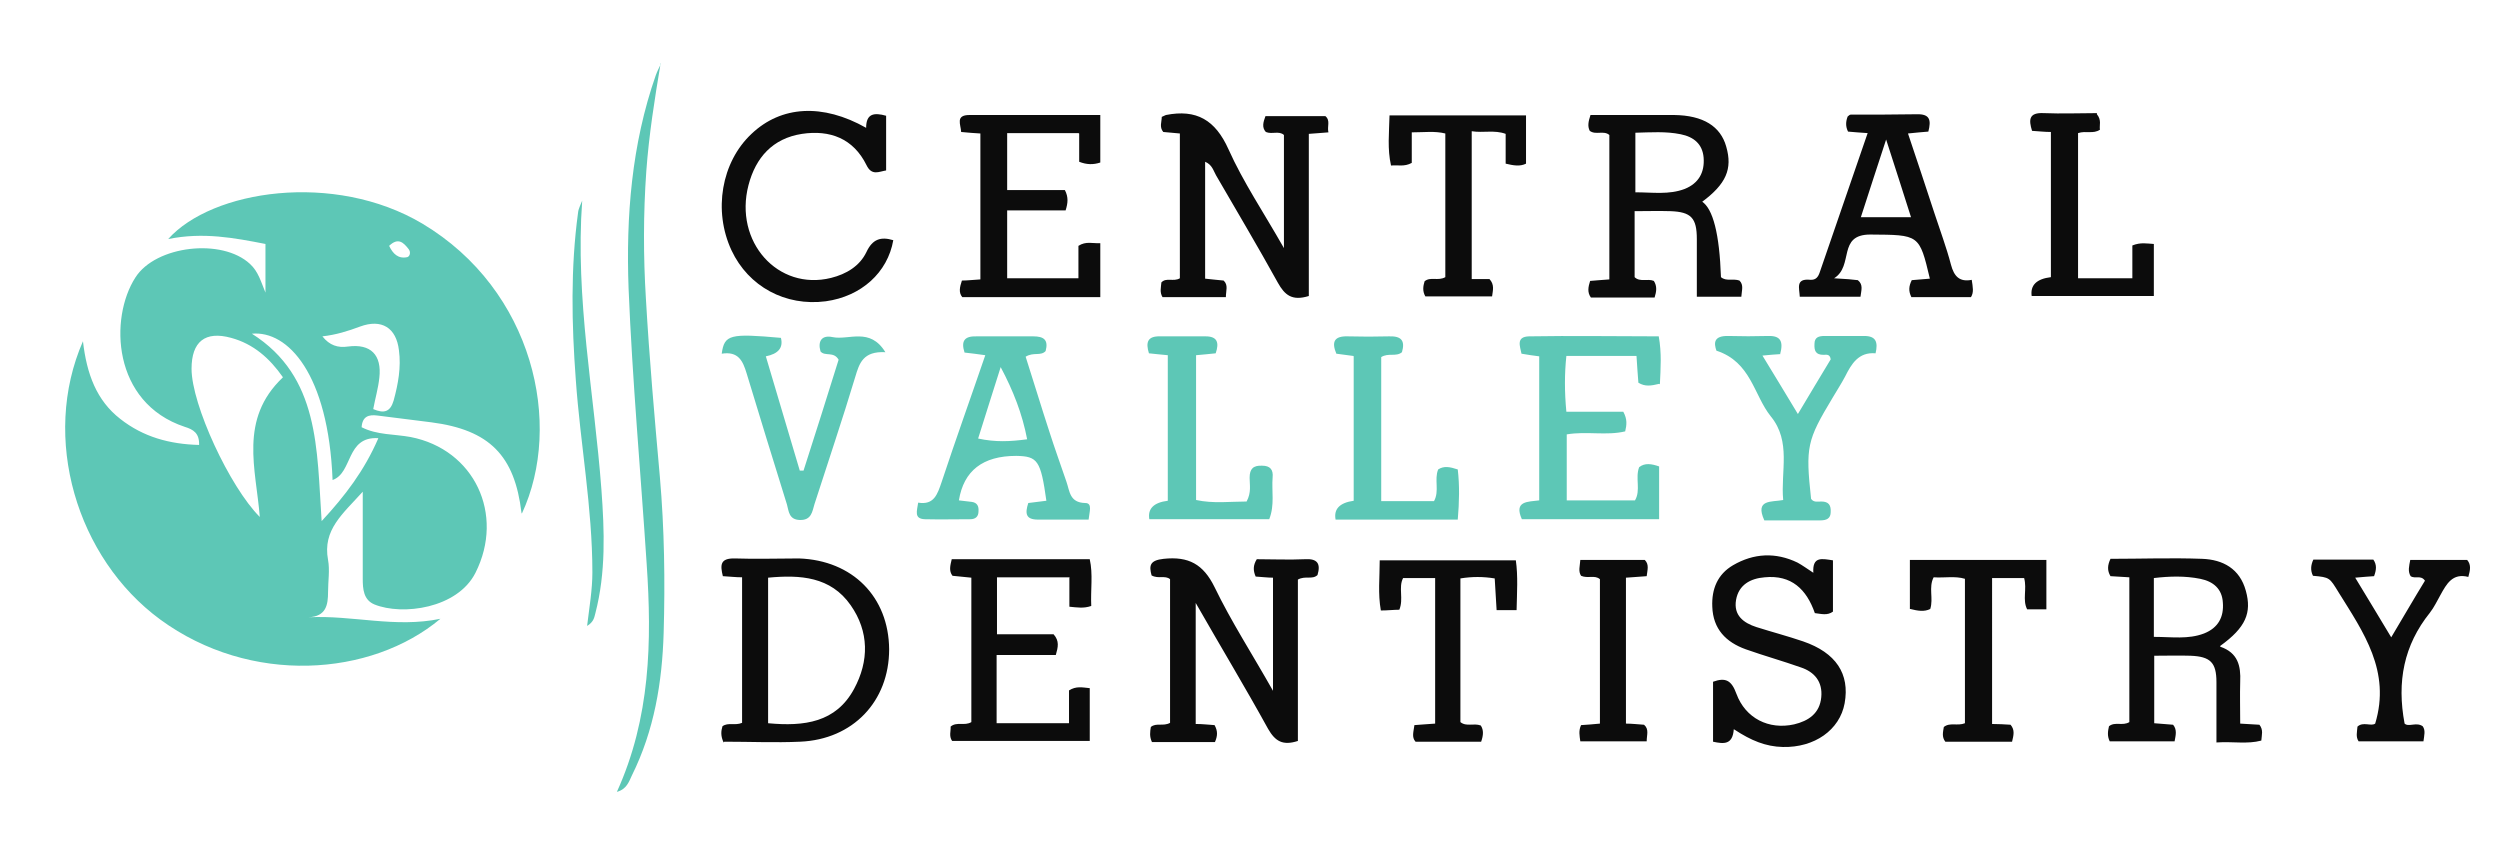
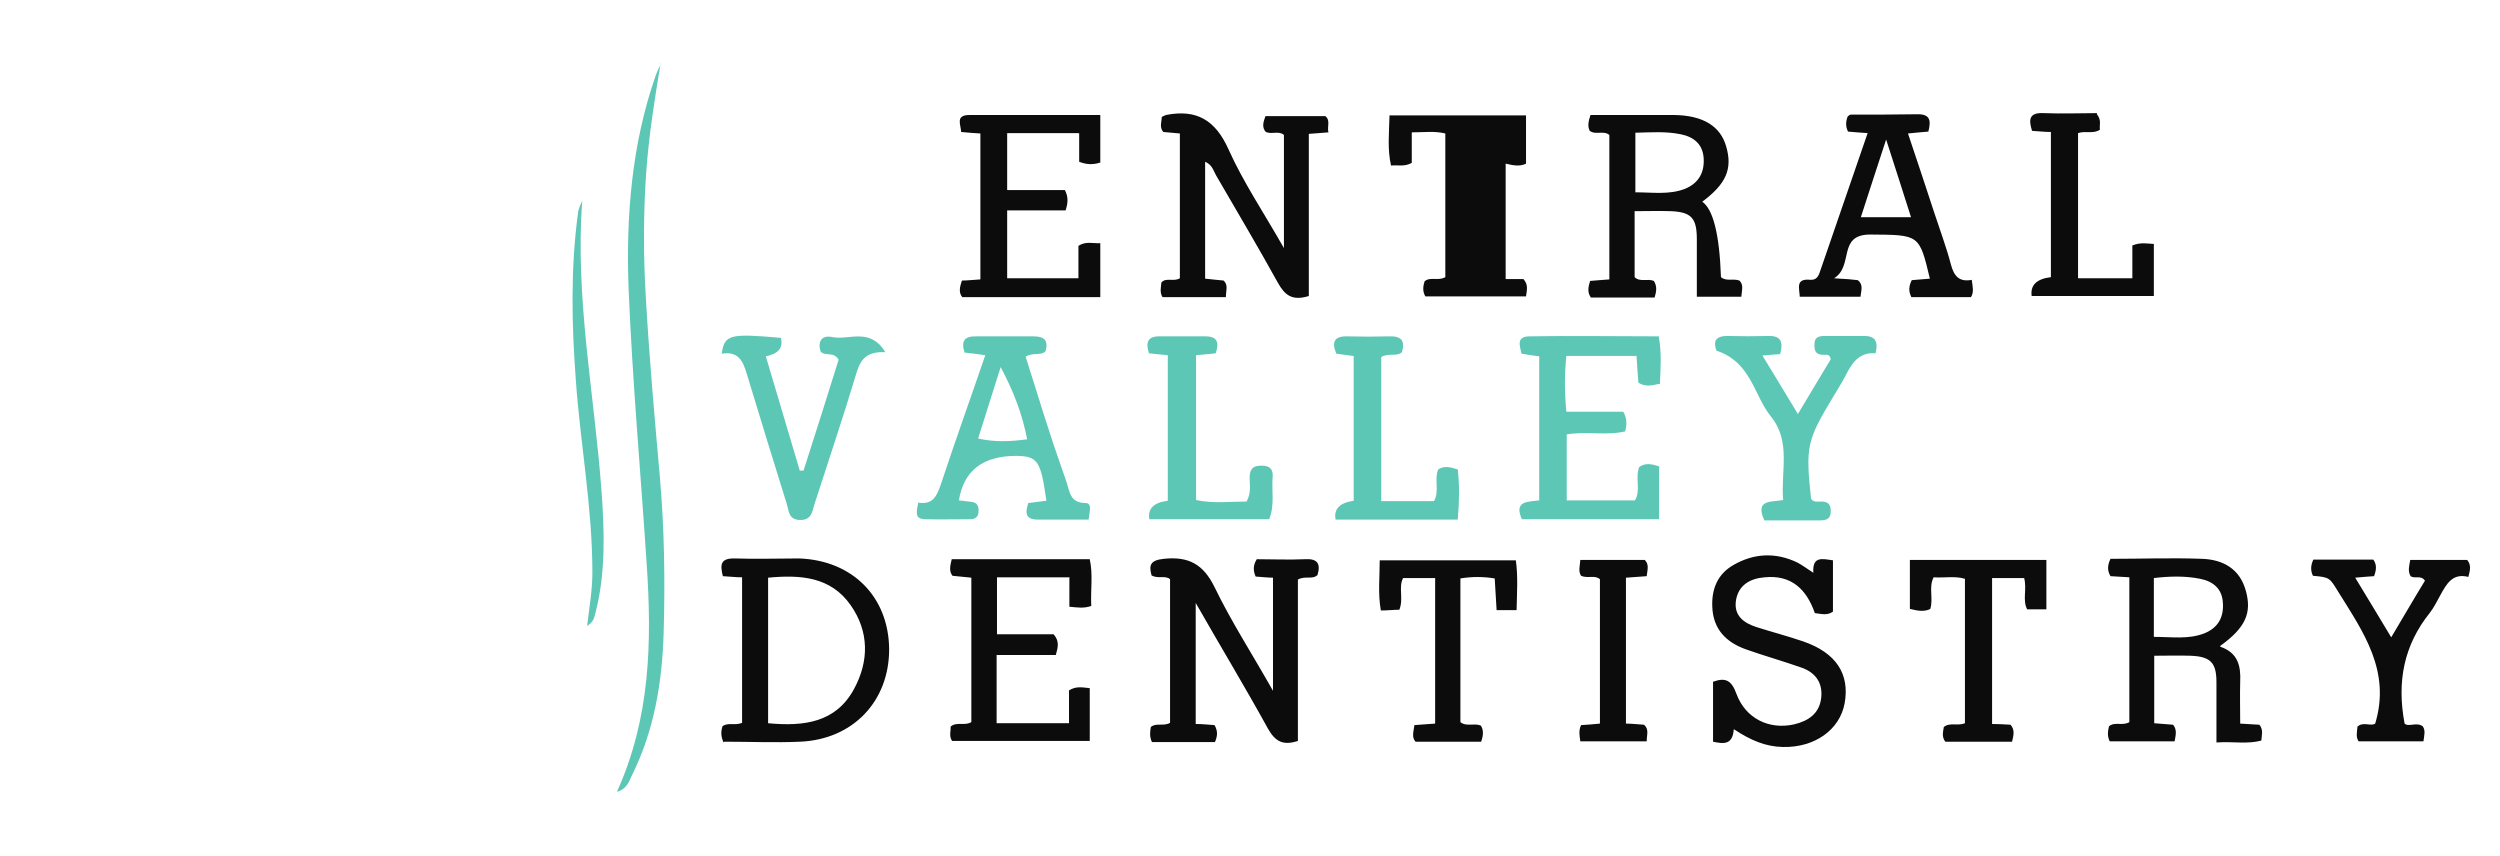
<svg xmlns="http://www.w3.org/2000/svg" viewBox="0 0 663 227">
-   <path d="M138.3 136c-1.8-15.2-8.5-22-23.9-24-4.8-.6-9.6-1.2-14.3-1.8-2.3-.3-4 .2-4.2 3.1 4.1 2.1 8.7 1.8 13 2.6 16.9 3.3 25 20.5 17.2 36-4.8 9.5-19.4 11.4-26.8 8.4-2.9-1.2-3.1-4.1-3.1-6.8v-23.1c-5.3 5.9-10.7 10.1-9.2 18.1.5 2.7 0 5.6 0 8.5 0 3.4-.5 6.5-5.2 6.7 11.7-.6 23 2.9 35 .4-18.4 15.4-50.4 17.7-74.3.2C20.3 148 10.8 116.1 22 90.5c1 8.7 3.6 15.7 9.9 20.6 6.1 4.8 13.1 6.7 20.9 6.9.1-3.1-1.5-4.1-3.8-4.8-19.3-6.4-20-28.9-13.1-39.6 5.4-8.5 23-10.5 30.4-3.6 2.2 2 2.9 4.7 4.1 7.6V64.7c-8.2-1.6-16.5-3.2-25.8-1.3 11.6-13 44-18 67.4-4.1 29.5 17.6 37.4 53.3 26.4 76.9ZM75 100c-3.5-5-7.8-8.8-13.7-10.4-6.9-1.9-10.5 1-10.5 8.2 0 9.5 10.1 31.3 18.1 39.3-1-12.7-5.6-25.9 6.1-37Zm25.3 16.2c-8.6-.5-6.7 9.2-12.1 11.1-1.1-28.2-11.9-39.7-21.4-38.8 18 11.4 17.2 30.6 18.5 49.7 6.3-6.8 11.3-13.4 15-21.9Zm-1.3-7.7c2.8 1.2 4.5.8 5.4-2.3 1.2-4.4 2-8.8 1.4-13.3-.7-6-4.6-8.4-10.3-6.3-3.2 1.2-6.4 2.2-10 2.6 1.9 2.4 4.1 3.1 6.8 2.7 6-.8 9 2.2 8.3 8.3-.3 2.8-1.1 5.5-1.6 8.2Zm4.2-43.3c1 2.1 2.4 3.5 4.8 3 .7-.2 1-1.3.4-2.1-1.4-1.8-2.8-3.2-5.2-.9Z" fill="#5dc7b6" />
  <path d="M317.2 192c1.7 0 3.3.2 4.9.3.9 1.6.8 2.9.1 4.5h-16.7c-.7-1.5-.5-2.7-.3-4 1.4-1.2 3.3-.1 5.1-1.1v-38.1c-1.3-1.1-3.1 0-4.9-1-.7-2.6-.5-4 3.2-4.4 6.6-.7 10.5 1.4 13.5 7.5 4.4 9.1 9.9 17.6 15.5 27.5v-30c-1.4 0-3-.2-4.6-.3-.7-1.6-.7-3 .3-4.6 4.2 0 8.5.2 12.8 0 3.3-.2 4.2 1.2 3.3 4.2-1.4 1.3-3.2.1-5.2 1.2v42.8c-4 1.3-6 .1-7.9-3.2-6-10.9-12.4-21.5-19.2-33.4V192Zm29.9-113.5c-4.5 1.4-6.4-.3-8.2-3.5-5.3-9.6-10.9-19-16.4-28.5-.7-1.2-1-2.8-2.9-3.6v31c1.5.2 3.1.3 4.9.5 1.3 1.2.6 2.7.6 4.4h-16.8c-.8-1.3-.4-2.6-.3-3.9 1.3-1.4 3.2-.1 4.9-1.1V35.4c-1.5-.1-2.9-.3-4.4-.4-1.1-1.3-.4-2.7-.4-4 .5-.2.8-.4 1.1-.5 8.1-1.6 13.1 1.3 16.6 9.1 3.9 8.7 9.3 16.7 14.7 26.2v-30c-1.3-1.2-3.2-.1-4.8-.8-1.1-1.2-.7-2.6-.1-4.2h15.9c1.4 1.2.4 2.7.8 4.3-1.8.1-3.2.3-5.2.4v43.2Zm104.2-25.1q4.5 2.9 5.1 20.1c1.4 1.2 3.2.3 4.9.9 1.2 1.2.6 2.6.5 4.3H450V63.4c0-5.6-1.5-7.2-7-7.4-3.1-.1-6.3 0-9.5 0v17.5c1.4 1.4 3.5.3 5.1 1 .9 1.4.7 2.8.2 4.4h-16.9c-1-1.4-.7-2.8-.2-4.4 1.6-.1 3.2-.3 5.1-.4V35.8c-1.5-1.3-3.6.1-5.2-1.1-.6-1.2-.4-2.4.2-4.2H444c7.7.1 12.3 3 13.8 8.4 1.7 5.9 0 9.9-6.5 14.7Zm-17.6-18.2V51c4.6 0 8.9.7 13.1-.9 3.7-1.5 5.3-4.4 5-8.3-.3-3.6-2.6-5.5-6.1-6.2-3.9-.8-7.9-.5-12-.4ZM191.9 196.9c-.8-1.7-.7-3-.3-4.3 1.5-1.1 3.3-.1 5.2-.9v-38.6c-1.7 0-3.3-.2-5.1-.3-.7-2.9-.8-4.8 3.2-4.7 5.6.2 11.3 0 17 0 14.2.5 23.8 10.2 23.9 24.1 0 13.8-9.6 23.9-23.6 24.5-6.6.3-13.3 0-20.1 0Zm11.8-5.1c9.6.9 18-.2 22.8-9.1 4-7.4 4-15.2-.9-22.2-5.3-7.6-13.4-8.1-21.9-7.3v38.6Zm79.8-38.7h-19.1v15.1h15c1.6 1.8 1.2 3.4.6 5.5h-15.7v18.1h19.2v-8.7c1.9-1.2 3.5-.8 5.5-.6v14h-36.5c-.9-1.3-.3-2.6-.4-3.8 1.6-1.4 3.7-.1 5.5-1.2v-38.3c-1.7-.2-3.3-.3-5-.5-1-1.3-.6-2.7-.2-4.4H289c.9 4 .2 8.1.4 12.4-2 .7-3.7.4-5.8.2V153Zm305.3 18.4c4.7 1.6 5.5 5.1 5.3 9.3-.1 3.6 0 7.3 0 11.1 2 .1 3.6.2 5.1.3 1.1 1.4.6 2.7.5 4.2-3.7 1-7.5.2-11.9.5v-16c0-5.2-1.6-6.8-6.9-7-3.1-.1-6.2 0-9.6 0v17.9c1.7.1 3.3.3 5 .4 1.1 1.3.7 2.8.4 4.4h-17.2c-.7-1.4-.5-2.7-.2-4 1.6-1.3 3.6 0 5.4-1.1v-38.4c-1.8-.1-3.4-.2-5-.3-.9-1.5-.8-2.9 0-4.6 8.1 0 16.2-.3 24.3 0 5.5.2 10 2.6 11.6 8.5 1.6 5.8 0 9.7-6.8 14.6Zm-17.5-2.6c4.7 0 9 .7 13.2-.9 3.8-1.5 5.3-4.4 5-8.2-.2-3.6-2.5-5.6-6-6.3-4-.8-8.1-.7-12.3-.2v15.6ZM286 35.3h-18.9v15.1h15.3c1 1.9.8 3.5.2 5.4h-15.5v18H286v-8.6c2-1.3 3.8-.6 5.8-.7v14.3h-36.6c-1-1.2-.7-2.6-.1-4.4 1.5 0 3.1-.2 4.9-.3V35.4c-1.6-.1-3.2-.2-5.1-.4-.1-2-1.6-4.5 2.2-4.5h34.7v12.6c-1.8.6-3.6.6-5.6-.2v-7.5Zm173.8 158.1c-.3 4.2-2.7 3.9-5.5 3.3v-15.9c3.3-1.2 4.9-.4 6.2 3.2 2.4 6.5 8.6 9.6 15.3 8.1 3.8-.9 6.8-2.9 7.2-7.2.4-4.1-1.8-6.7-5.4-7.9-4.8-1.7-9.8-3.1-14.6-4.8-5.3-1.9-8.7-5.4-8.9-11.3-.2-4.7 1.4-8.6 5.5-11 5.5-3.2 11.3-3.5 17.1-.7 1.3.7 2.5 1.6 4.2 2.7-.3-4.5 2.4-3.7 5.2-3.3v13.6c-1.5 1.1-3.1.6-4.8.4-2.2-6.3-6.2-10.2-13.3-9.5-3.8.3-6.9 2-7.6 6-.7 4.1 2 6.1 5.4 7.2 4.1 1.3 8.3 2.4 12.4 3.8 8.7 3 12.4 8.6 11 16.4-1.3 7.1-8 11.8-16.4 11.6-4.5-.1-8.4-1.7-12.8-4.6Zm63.1-119.2c.3 2 .6 3.3-.2 4.6h-15.8c-.8-1.6-.7-2.9.1-4.5 1.6-.1 3.2-.3 4.8-.4C509 62.1 509 62.3 496 62.2c-8.8 0-4.3 8.3-9.6 11.6 3.4.2 4.8.3 6.3.5 1.5 1.2.9 2.7.7 4.4h-16.1c-.1-2.3-1.2-4.9 2.8-4.5 1.5.1 2.1-.8 2.5-2 4.2-12.2 8.4-24.4 12.7-36.9-2.1-.1-3.7-.3-5.2-.4-.7-1.4-.6-2.7-.1-4 .3-.2.5-.5.8-.5 5.8 0 11.7 0 17.5-.1 3.5-.1 3.9 1.5 3.1 4.6-1.6.1-3.2.3-5.4.5 2.4 7.1 4.7 14.1 7 21.1 1.5 4.6 3.2 9.1 4.4 13.7.8 3 2.2 4.7 5.6 4Zm-16.1-16.6c-2.1-6.6-4.1-12.9-6.6-20.6-2.5 7.5-4.5 13.9-6.7 20.6h13.3Z" fill="#0c0c0c" />
  <path d="M440 101.8c-2.1.5-3.7.8-5.5-.3-.2-2.1-.3-4.4-.5-7.1h-18.6c-.5 4.8-.5 9.5 0 14.8h15.1c1.1 2 .9 3.5.5 5.2-5 1.2-10.2-.1-15.5.8v17.5h18.1c1.6-2.7 0-5.9 1.1-8.8 1.5-1.2 3.3-.9 5.3-.2v14h-36.4c-2.2-4.9 1.6-4.6 4.6-5V94.5c-1.6-.2-3-.4-4.7-.7-.4-2-1.5-4.5 2-4.6 11.4-.2 22.9 0 34.4 0 .8 4.5.5 8.4.3 12.7Zm-151.4 36h-13.3c-3.3 0-3.5-1.6-2.6-4.4l4.8-.6c-1.5-10.7-2.3-11.8-8-11.9q-13.3 0-15.2 11.8c1.1.1 2.3.3 3.4.4 1.5.2 1.9 1.2 1.8 2.5 0 1.4-.8 2.1-2.2 2.1-4 0-8 .1-12 0-3-.1-2.1-2.2-1.8-4.4 4.2.7 5.1-2.2 6.2-5.4 3.7-11.2 7.7-22.3 11.6-33.7-2.1-.3-3.7-.5-5.5-.7-1-3.1 0-4.4 3.2-4.3h15c2.8 0 4.1.9 3.3 3.9-1.3 1.4-3.2.2-5.3 1.5 2.1 6.5 4.1 13.2 6.3 19.9 1.4 4.4 3 8.8 4.5 13.2.9 2.5.8 5.6 5 5.7 2 0 1.1 2.3.9 4.4Zm-23.2-40.5c-2 6.2-3.9 12.4-6 19 4.6 1 8.5.8 13 .2-1.3-6.8-3.7-12.9-7-19.1Zm-90.2-80.5c-1.6 9.5-3.1 19-3.8 28.6-.8 11.3-.8 22.6-.1 33.9.9 15.7 2.3 31.5 3.7 47.2 1.2 13.8 1.4 27.6 1 41.4-.4 13.1-2.5 25.8-8.4 37.7-.8 1.7-1.4 3.7-4 4.4 8.9-19.6 9.3-39.9 7.9-60.4-1.6-24.4-3.8-48.7-4.8-73.1-.7-19.1.8-38.2 7.2-56.5.4-1.1.9-2.1 1.4-3.1Z" fill="#5dc7b6" />
-   <path d="M236.9 63.7c-1.5 8.6-8.5 14.9-17.9 16.2-10.7 1.4-20.5-3.9-25-13.5-4.9-10.5-2.7-23.4 5.3-30.9 7.9-7.5 18.9-8.1 30.4-1.6 0-3.8 2.1-4.1 5.3-3.2v14.5c-1.9.3-3.8 1.5-5.2-1.4-3.5-7.1-9.7-9.4-17.1-8.3-7.8 1.2-12.3 6.3-14.2 13.6-3.9 15 7.8 28.1 21.9 24.6 4-1 7.6-3.1 9.4-6.9 1.6-3.4 3.8-4.1 7.1-3.1Z" fill="#0c0c0c" />
  <path d="M191.4 93.8c.7-5.1 2.2-5.4 15.7-4.2q1 3.9-4 4.9l9 30.3h1c3.2-9.9 6.3-19.8 9.3-29.4-1.3-2.3-3.6-.8-4.8-2.2-.8-2.8.4-4.4 3.2-3.8 4.3.9 9.9-2.7 14 4-5.9-.3-6.9 2.9-8 6.6-3.4 11.3-7.2 22.5-10.8 33.7-.6 2-.8 4.3-3.9 4.2-2.9-.1-2.9-2.3-3.4-4.1-3.6-11.6-7.2-23.2-10.7-34.8-1-3.3-2.2-5.9-6.6-5.2Z" fill="#5dc7b6" />
-   <path d="M383.3 35.4c-2.8-.7-5.6-.3-8.9-.3v8.1c-2 1.1-3.7.5-5.5.7-1-4.4-.5-8.7-.4-13.3h36.2v12.8c-1.6.8-3.3.5-5.4 0v-7.9c-3-1.1-5.9-.2-9-.7V74h4.7c1.4 1.5.9 3 .7 4.6H378c-.8-1.4-.6-2.7-.2-4 1.5-1.3 3.6 0 5.5-1.1V35.3Zm18.9 126.4h-5.3c-.2-2.8-.3-5.6-.5-8.4-3.1-.5-6-.5-9.1 0v38.1c1.6 1.3 3.5.2 5.4.9.8 1.2.7 2.6.1 4.3h-17.4c-1.1-1.2-.5-2.7-.3-4.4 1.8-.1 3.5-.3 5.5-.4v-38.6h-8.5c-1.3 2.5.2 5.5-1 8.4-1.5 0-3.1.2-4.9.2-.8-4.5-.3-8.7-.3-13.3H402c.6 4.2.3 8.5.2 13.2Z" fill="#0c0c0c" />
+   <path d="M383.3 35.4c-2.8-.7-5.6-.3-8.9-.3v8.1c-2 1.1-3.7.5-5.5.7-1-4.4-.5-8.7-.4-13.3h36.2v12.8c-1.6.8-3.3.5-5.4 0v-7.9V74h4.7c1.4 1.5.9 3 .7 4.6H378c-.8-1.4-.6-2.7-.2-4 1.5-1.3 3.6 0 5.5-1.1V35.3Zm18.9 126.4h-5.3c-.2-2.8-.3-5.6-.5-8.4-3.1-.5-6-.5-9.1 0v38.1c1.6 1.3 3.5.2 5.4.9.8 1.2.7 2.6.1 4.3h-17.4c-1.1-1.2-.5-2.7-.3-4.4 1.8-.1 3.5-.3 5.5-.4v-38.6h-8.5c-1.3 2.5.2 5.5-1 8.4-1.5 0-3.1.2-4.9.2-.8-4.5-.3-8.7-.3-13.3H402c.6 4.2.3 8.5.2 13.2Z" fill="#0c0c0c" />
  <path d="M472.3 93.9c-1.6.1-2.9.2-4.9.4 3.1 5.1 6.1 10 9.4 15.5 3.2-5.4 6-10 8.7-14.5-.2-1.5-1.2-1.2-1.9-1.2-2.1 0-2.5-1.1-2.4-2.9 0-1.8 1.2-2.1 2.7-2.1h10.5c3.1 0 3.7 1.6 3 4.6-4.5-.4-6.4 2.8-8.1 6.2-1 1.9-2.2 3.7-3.3 5.6-6.8 11.3-7.2 13-5.7 26.8.7 1 1.8.7 2.7.7 2 0 2.6 1 2.5 2.8 0 1.7-1.1 2.2-2.7 2.2h-14.9c-2.6-5.7 2-4.8 5-5.4-.7-7.6 2.2-15.5-3.3-22.2-4.5-5.6-5.2-14.4-14.4-17.4-.7-2-.8-4 3.2-3.9 3.5.1 7 .1 10.5 0 3.3-.1 4.1 1.4 3.2 4.8Z" fill="#5dc7b6" />
  <path d="M634.1 169.1c3.3-5.5 6.1-10.4 9-15.1-1.1-1.6-2.6-.4-3.8-1.2-.8-1.3-.4-2.7-.1-4.3h15.1c1.1 1.3.8 2.7.3 4.5-4.2-1.1-5.8 1.9-7.4 4.8-.9 1.6-1.7 3.3-2.8 4.7-6.9 8.6-8.8 18.3-6.7 29.4 1.1 1 3.1-.5 4.8.7.8 1.1.4 2.4.2 4h-17.2c-.8-1.2-.4-2.5-.3-3.9 1.5-1.4 3.6 0 4.7-.8 4.2-13.9-3.1-24.2-9.7-34.8-2.4-3.9-2.3-4-6.8-4.4-.7-1.4-.6-2.8.1-4.3h15.9c1 1.4.8 2.8.2 4.4-1.4.1-2.9.2-5 .4 3.2 5.3 6.2 10.2 9.6 15.9Zm-127.6-7.6v-13h36.2v13.1h-5.1c-1.3-2.5 0-5.4-.8-8.3h-8.5V192c1.7 0 3.3.1 4.9.2 1.2 1.4.8 2.8.4 4.5h-17.7c-1-1.3-.6-2.6-.4-3.9 1.6-1.3 3.6-.2 5.6-1v-38.3c-2.6-.8-5.4-.2-8.3-.4-1.4 2.7 0 5.6-.9 8.4-1.6.8-3.3.5-5.3 0Zm49.6-131.2c1.3 1.6.6 2.9.8 4.1-1.8 1.2-3.7.2-5.8.9v38.5h14.4v-8.7c2.2-.9 3.9-.5 5.7-.4v13.8h-32.4q-.6-4.3 5.1-5V35c-1.7 0-3.3-.2-5-.3-.9-2.9-.9-4.9 3.1-4.7 4.8.2 9.6 0 14.1 0Z" fill="#0c0c0c" />
  <path d="M309.7 94.2c-1.9-.2-3.4-.3-5-.5-.9-2.9-.4-4.6 3-4.5h12c3.1 0 3.7 1.6 2.7 4.5-1.6.2-3.2.3-5.2.5v38.4c4.6 1 9.1.4 13.4.4 1.3-2.4.8-4.4.8-6.3 0-2.4 1-3.3 3.3-3.2 2.2 0 3 1.1 2.8 3.1-.3 3.6.6 7.3-.9 11.1h-31.8q-.7-4.2 4.9-4.9V94.3Zm49.2.2c-1.5-.2-2.9-.4-4.5-.6-1.3-3.1-.6-4.7 3-4.6 3.7.1 7.3.1 11 0 3.2-.1 4.3 1.1 3.4 4.2-1.5 1.3-3.6.1-5.5 1.3v38.2h14c1.5-2.7 0-5.7 1.1-8.4 1.5-1 3.1-.7 5.2 0 .5 4.3.4 8.6 0 13.3h-32.4q-.8-4.2 4.8-5V94.5Z" fill="#5dc7b6" />
  <path d="M419.1 196.6c-.2-1.5-.5-2.8.2-4.3 1.5-.1 3.1-.2 5-.4v-38.3c-1.4-1.2-3.2-.1-5-.9-.8-1.2-.3-2.6-.2-4.2h17.1c1.2 1.2.7 2.6.5 4.3-1.8.1-3.5.3-5.5.4v38.7c1.6 0 3.2.2 4.8.3 1.4 1.2.7 2.7.7 4.4H419Z" fill="#0c0c0c" />
  <path d="M154.4 53.2c-1.9 26 3.2 51.2 5.1 76.7.8 10.9 1.2 21.9-1.6 32.7-.3 1.1-.4 2.3-2.2 3.4.6-5 1.4-9.6 1.4-14.2 0-17.2-3.2-34.1-4.4-51.1-1.1-14.8-1.4-29.6.6-44.3.1-1.1.7-2.1 1.1-3.2Z" fill="#5dc7b6" />
</svg>